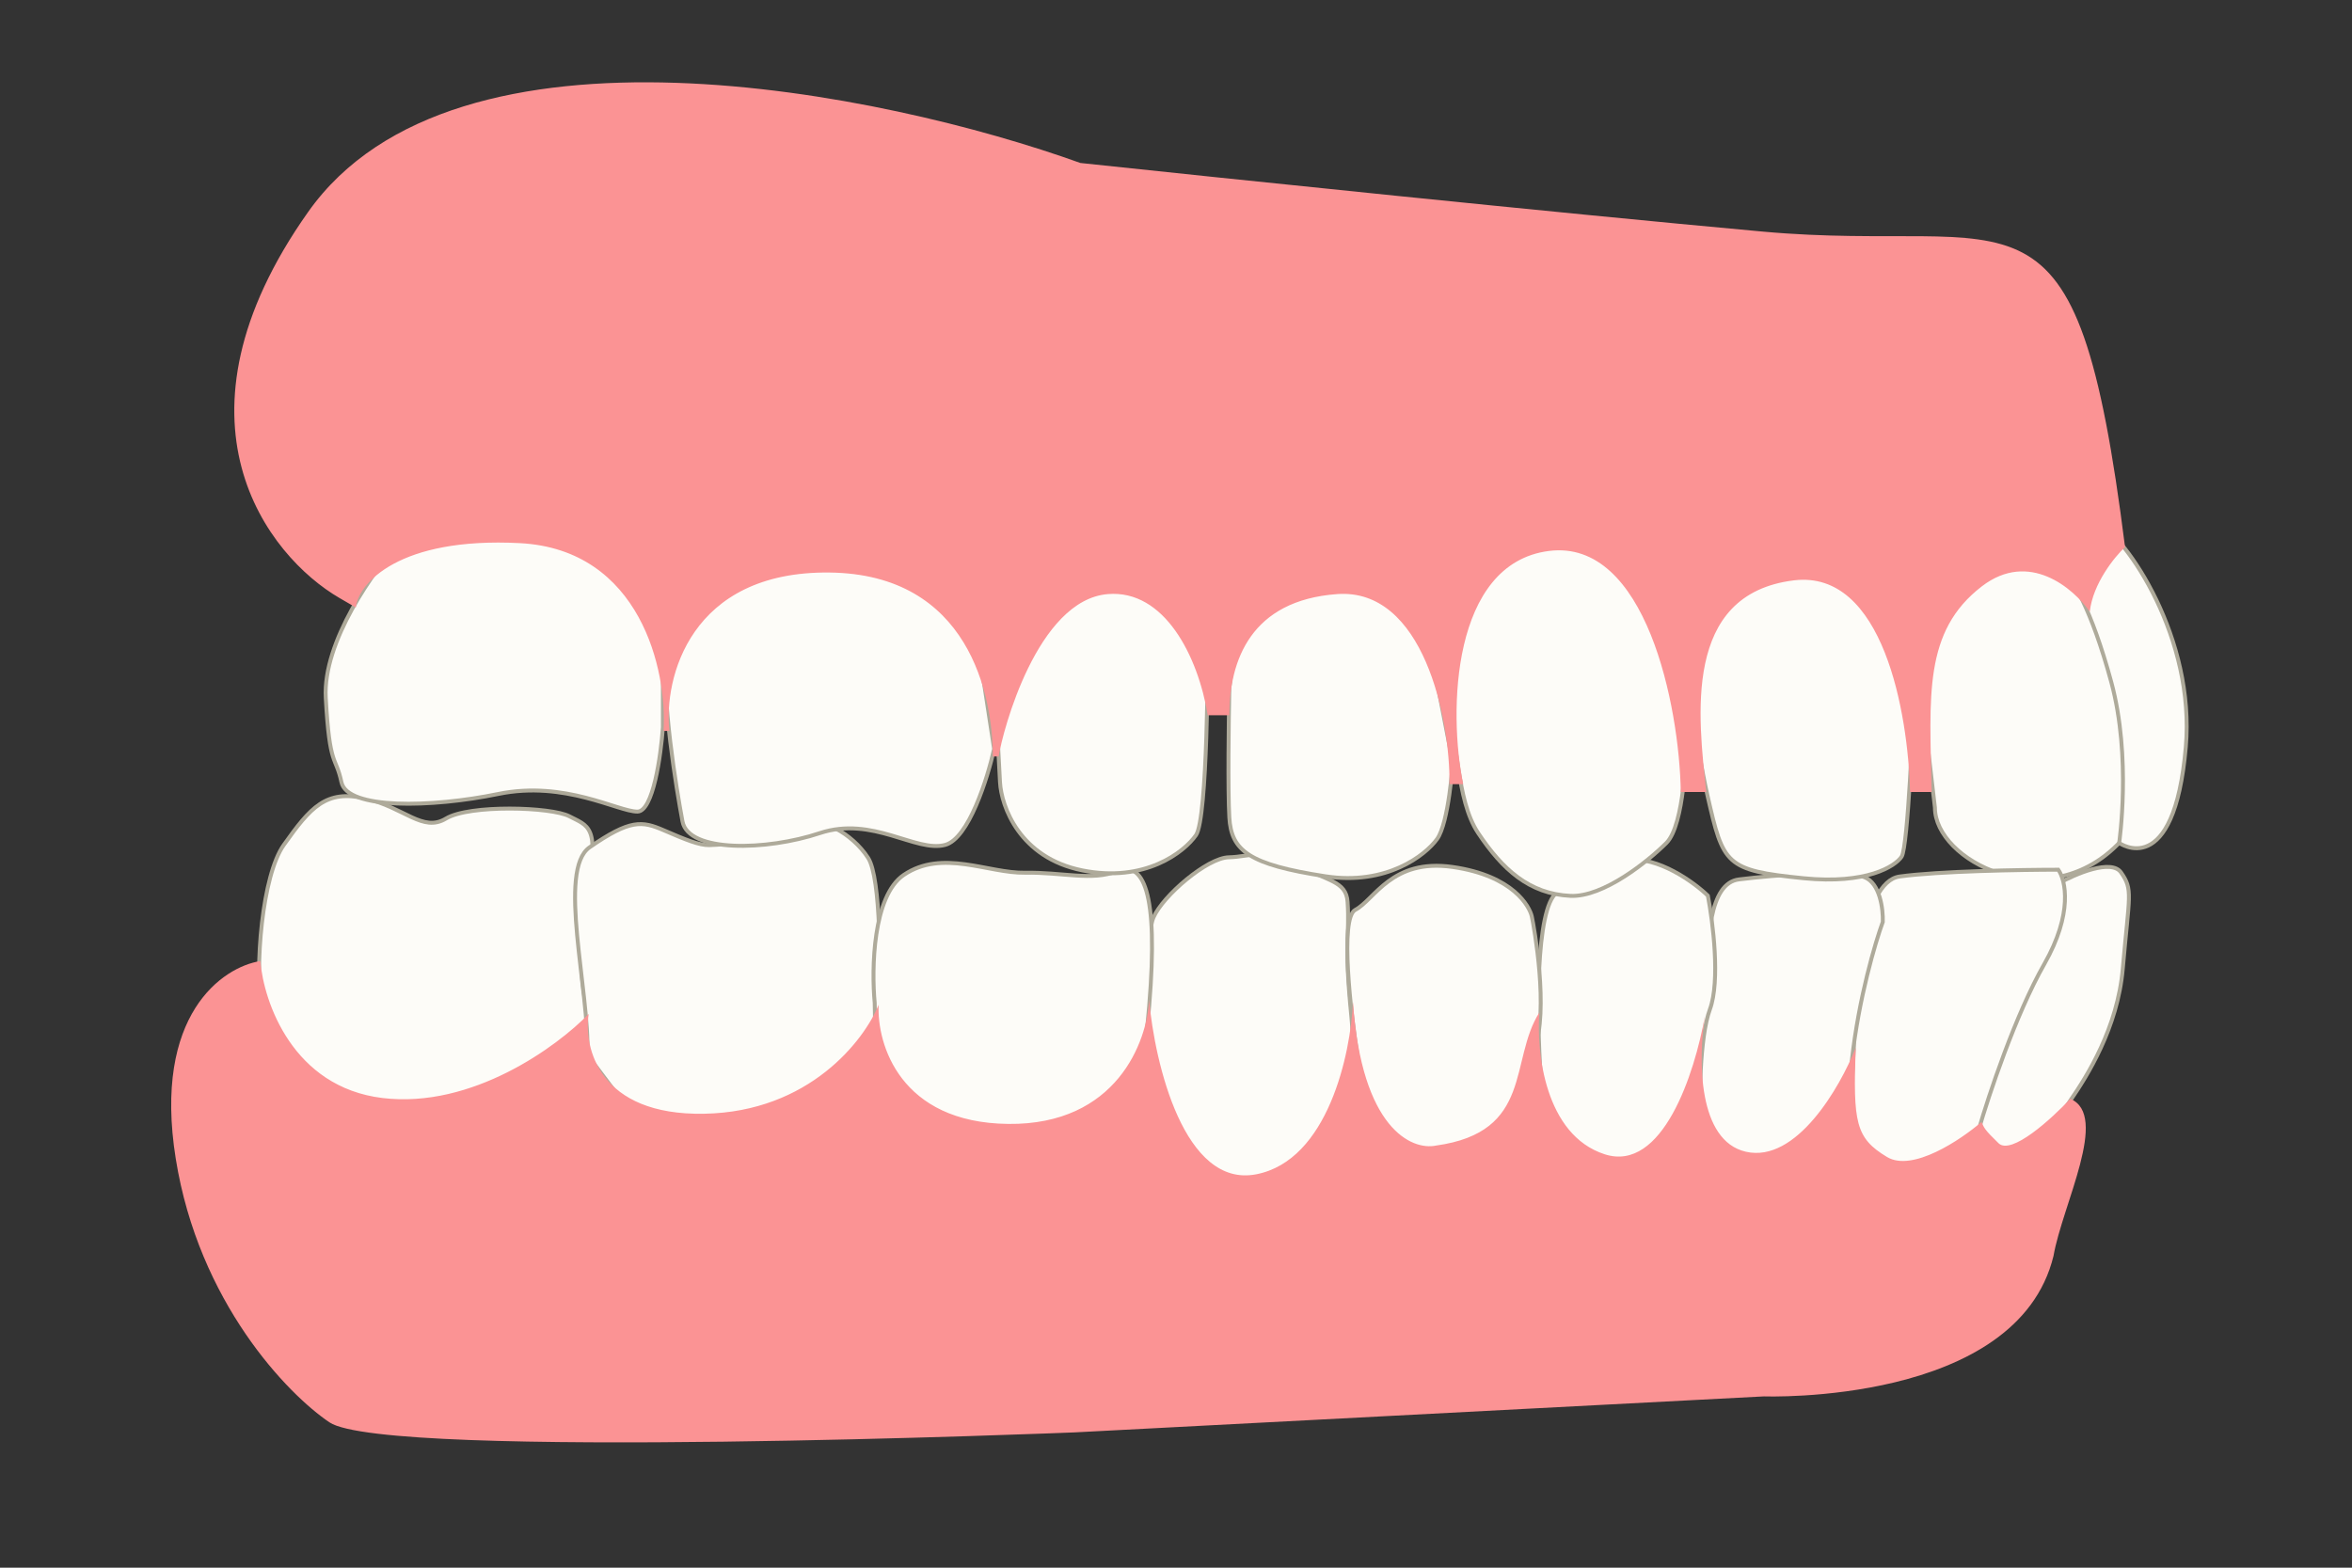
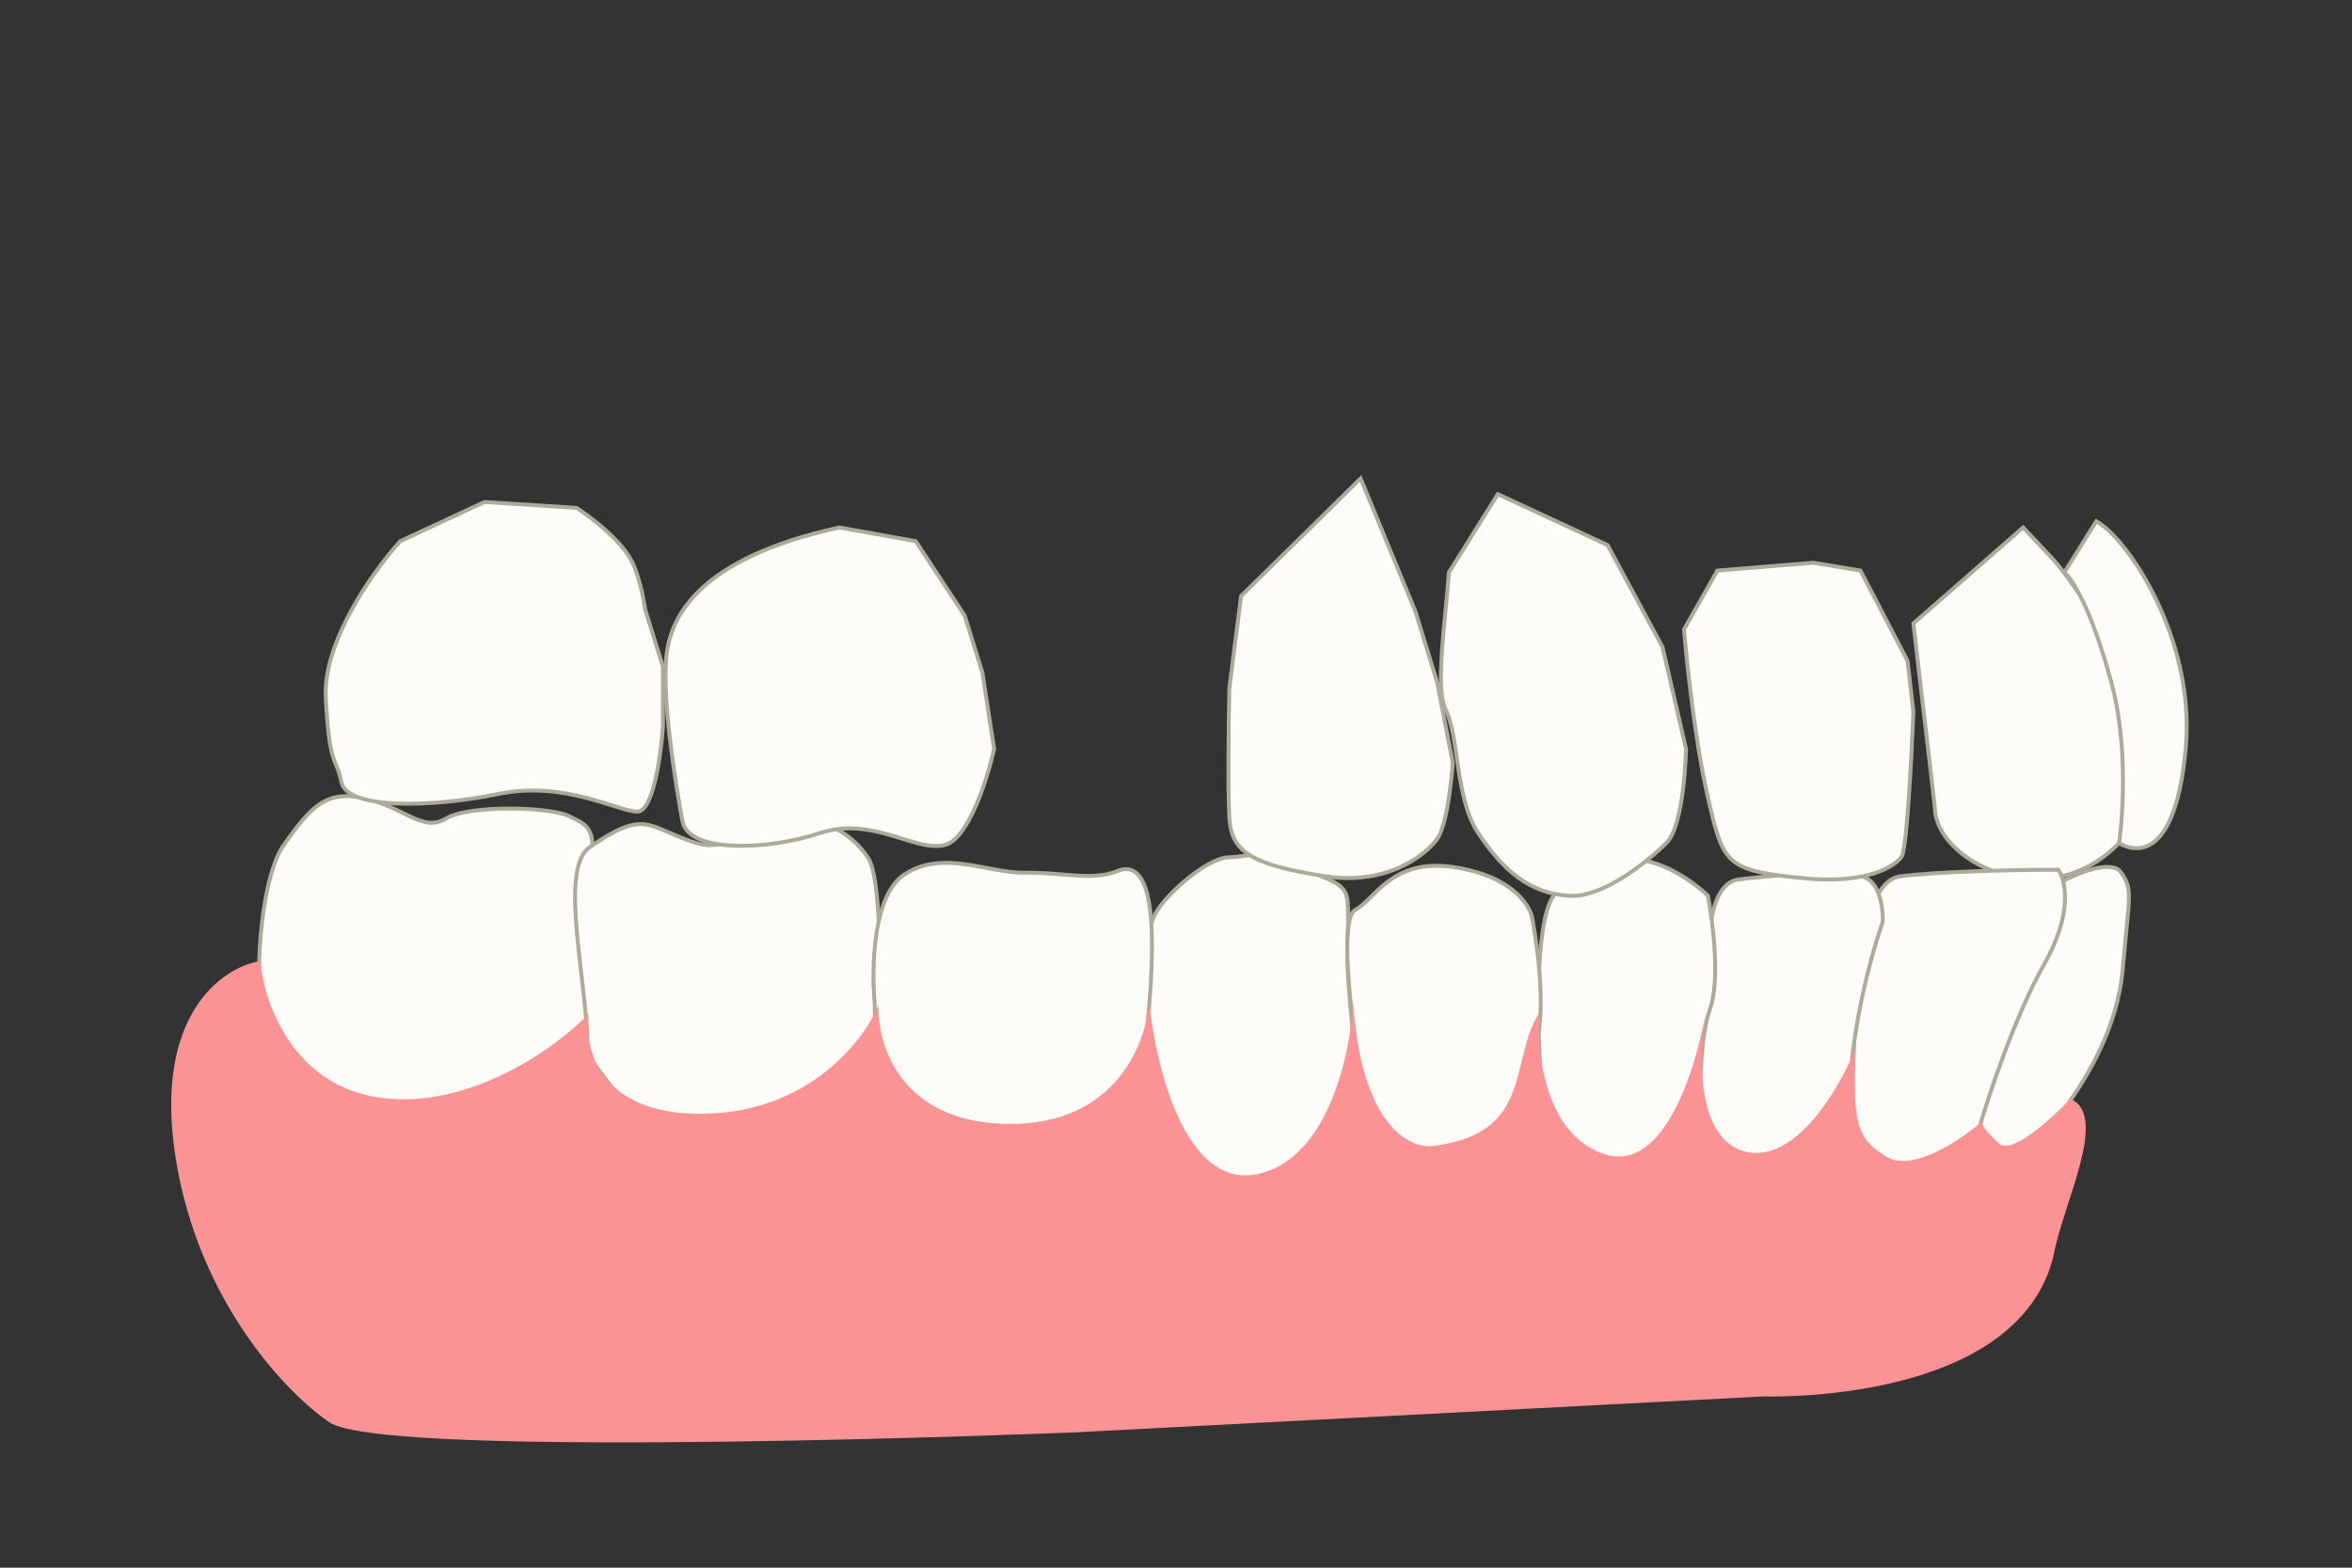
<svg xmlns="http://www.w3.org/2000/svg" width="600" height="400" viewBox="0 0 600 400" fill="none">
  <rect x="0" y="0" width="600" height="400" fill="#333333" stroke="none" />
  <path d="M540.104 215.583C558.504 197.183 537.27 158.917 524.104 143.083L516.104 134.583L488.104 159.083L493.604 206.083C493.604 219.583 521.704 233.983 540.104 215.583Z" fill="#FDFCF8" stroke="#AEAA9A" />
  <path d="M557.604 190.583C560.004 162.983 542.769 137.333 534.769 133L526.604 146.083C528.437 147.417 533.404 154.883 538.604 174.083C543.804 193.283 540.604 215.083 540.604 215.083C540.604 215.083 554.604 225.083 557.604 190.583Z" fill="#FDFCF8" stroke="#AEAA9A" />
  <path d="M541.531 247.117C540.207 262.344 532.329 274.698 528.269 280.606L518.769 295.106L508.379 294.225L500.572 277.364L507.682 255.731L525.135 225.41C529.426 222.999 538.623 219.065 541.088 222.621C544.169 227.066 543.187 228.084 541.531 247.117Z" fill="#FDFCF8" stroke="#AEAA9A" />
  <path d="M525.073 221.911C515.738 221.913 494.574 222.263 484.597 223.644C474.872 224.99 472.756 252.908 472.899 267.742L471.777 288.887L479.11 307.257L497.444 297.924L504.771 288.289C507.28 279.576 514.141 258.915 521.508 245.979C528.875 233.044 526.954 224.544 525.073 221.911Z" fill="#FDFCF8" />
  <path d="M472.899 267.742C472.892 267.378 472.902 268.125 472.899 267.742ZM472.899 267.742C472.756 252.908 474.872 224.99 484.597 223.644C494.574 222.263 515.738 221.913 525.073 221.911C526.954 224.544 528.875 233.044 521.508 245.979C514.141 258.915 507.28 279.576 504.771 288.289L497.444 297.924L479.11 307.257L471.777 288.887L472.899 267.742Z" stroke="#AEAA9A" />
  <path d="M443.604 224.386C436.019 225.324 435.38 239.704 435.612 252.536L433.447 271.078L431.328 292.12L441.989 300.928L467.422 296.967C468.379 294.616 470.724 286.005 472.441 270.372C474.158 254.738 478.4 240.426 480.306 235.224C480.415 232.054 479.627 225.334 475.598 223.807C470.563 221.898 453.084 223.214 443.604 224.386Z" fill="#FDFCF8" stroke="#AEAA9A" />
  <path d="M294.255 234.092C292.335 238.527 292.508 257.294 292.835 266.123L291.552 278.148L309.484 301.827L333.007 302.901L340.825 292.758C340.934 289.589 346.646 278.551 344.717 259.182C342.769 239.606 344.357 239.025 343.769 230.106C343.412 224.703 338.394 224.791 331.523 220.915C322.933 216.07 318.979 218.642 313.48 218.741C307.981 218.841 296.655 228.547 294.255 234.092Z" fill="#FDFCF8" stroke="#AEAA9A" />
  <path d="M72.384 215.605C66.922 223.305 64.885 246.638 66.769 258.606L88.248 290.83L131.668 286.044L150.194 259.704C148.765 254.395 146.646 240.465 149.606 227.209C153.307 210.639 149.807 210.703 145.263 208.285C140.718 205.867 119.704 205.247 113.768 208.855C107.832 212.463 103.215 206.045 93.172 203.727C83.128 201.408 79.211 205.98 72.384 215.605Z" fill="#FDFCF8" stroke="#AEAA9A" />
  <path d="M150.407 216.193C142.11 221.944 150.408 252.606 149.867 269.212L168.825 294.373L208.138 283.659L224.192 258.864C224.656 247.687 224.761 224.048 221.468 218.907C217.351 212.481 208.771 208.135 206.825 211.171C204.88 214.207 183.401 215.596 180.902 215.641C178.402 215.686 174.876 214.25 169.331 211.85C163.787 209.45 160.779 209.004 150.407 216.193Z" fill="#FDFCF8" stroke="#AEAA9A" />
  <path d="M230.548 223.243C222.644 228.587 222.314 247.23 223.138 255.883L223.6 281.379L245.831 293.978L286.243 288.746C287.728 287.885 291.19 280.255 293.162 256.615C295.628 227.066 291.493 219.639 285.039 222.257C278.585 224.874 271.041 222.51 261.543 222.682C252.045 222.854 240.429 216.563 230.548 223.243Z" fill="#FDFCF8" stroke="#AEAA9A" />
  <path d="M397.157 227.728C391.631 231.829 392.077 260.158 392.991 273.811L393.217 286.309L404.378 295.108L416.494 301.39L433.764 288.575C433.465 281.246 433.534 264.775 436.203 257.526C438.872 250.276 436.965 235.175 435.678 228.531C432.115 225.094 422.993 218.459 415.009 219.403C405.029 220.584 404.066 222.602 397.157 227.728Z" fill="#FDFCF8" stroke="#AEAA9A" />
  <path d="M345.728 232.16C341.765 234.232 344.536 258.352 346.416 270.153L354.468 300.513L381.936 298.515C383.812 291.646 388.328 275.895 391.382 267.839C395.201 257.768 391.312 236.335 390.767 233.844C390.222 231.354 386.077 223.428 370.535 221.209C354.992 218.99 350.682 229.569 345.728 232.16Z" fill="#FDFCF8" stroke="#AEAA9A" />
  <path d="M44.828 295.618C38.963 258.918 56.778 246.727 66.419 245.218C67.276 255.705 74.703 277.374 97.557 280.16C120.411 282.947 142.159 267.017 150.177 258.704C148.834 267.397 152.847 284.66 179.643 284.175C206.438 283.69 220.477 265.433 224.147 256.365C223.661 266.375 229.593 286.471 257.203 286.771C284.813 287.071 292.662 265.792 293.135 255.115C294.598 271.425 302.107 303.161 320.446 299.628C338.785 296.096 344.559 268.853 345.154 255.674C347.34 288.039 360.176 293.575 366.32 292.297C391.262 288.844 384.928 270.456 392.71 258.313C391.891 268.33 394.076 289.594 409.368 294.518C424.08 299.255 432.324 273.958 434.922 259.231C435.012 258.643 435.106 258.079 435.203 257.544C435.118 258.088 435.024 258.652 434.922 259.231C433.194 270.582 433.139 291.044 445.362 293.866C458.218 296.834 469.402 277.428 473.386 267.354C472.731 286.369 473.303 290.359 481.392 295.214C487.864 299.097 500.143 290.874 505.474 286.276C506.208 287.796 506.131 288.128 509.833 291.698C513.091 294.84 523.389 285.452 528.131 280.365C538.209 284.583 526.12 307.406 523.856 320.449C514.546 358.624 449.993 356.292 449.993 356.292L274.13 365.478C274.13 365.478 98.549 372.658 84.053 362.918C73.422 355.776 50.694 332.317 44.828 295.618Z" fill="#FB9394" />
  <path d="M485.104 218.583C486.77 216.083 488.104 181.583 488.104 181.583L486.604 168.583L474.604 145.583L462.604 143.583L438.104 145.583L429.604 160.583C430.27 168.917 432.404 189.083 435.604 203.083C439.604 220.583 440.104 222.083 460.104 224.083C476.104 225.683 483.437 221.083 485.104 218.583Z" fill="#FDFCF8" stroke="#AEAA9A" />
  <path d="M424.103 165.083L410.103 139.083L382.103 126.083L369.603 146.083C368.936 157.083 365.969 175.4 368.769 181C372.269 188 371.209 203.76 377.103 212.583C383.27 221.816 390.103 228.083 400.603 228.583C409.003 228.983 420.436 219.75 425.103 215.083C429.77 210.417 430.103 191.083 430.103 191.083L424.103 165.083Z" fill="#FDFCF8" stroke="#AEAA9A" />
  <path d="M366.604 174.083L361.104 156.083L347.104 122.083L316.604 152.083L313.604 175.583C313.437 183.75 313.204 201.783 313.604 208.583C314.104 217.083 318.604 220.583 338.104 223.583C353.704 225.983 363.604 218.25 366.604 214.083C369.604 209.917 370.604 194.583 370.604 194.583L366.604 174.083Z" fill="#FDFCF8" stroke="#AEAA9A" />
-   <path d="M305.104 213.083C308.104 208.75 308.104 166.583 308.104 166.583L298.604 150.583L278.604 142.583L265.104 152.083L253.604 171.583L255.104 199.583C255.437 205.75 260.104 218.883 276.104 222.083C292.104 225.283 302.104 217.417 305.104 213.083Z" fill="#FDFCF8" stroke="#AEAA9A" />
-   <path d="M250.603 171.583L246.103 157.083L233.604 138.083L214.104 134.583L180.604 136.083C177.603 142.583 171.303 157.783 170.103 166.583C168.603 177.583 172.603 201.583 174.103 209.583C175.603 217.583 195.603 217.083 209.103 212.583C222.603 208.083 233.603 217.583 241.103 215.583C247.103 213.983 251.937 198.583 253.603 191.083L250.603 171.583Z" fill="#FDFCF8" stroke="#AEAA9A" />
+   <path d="M250.603 171.583L246.103 157.083L233.604 138.083L214.104 134.583C177.603 142.583 171.303 157.783 170.103 166.583C168.603 177.583 172.603 201.583 174.103 209.583C175.603 217.583 195.603 217.083 209.103 212.583C222.603 208.083 233.603 217.583 241.103 215.583C247.103 213.983 251.937 198.583 253.603 191.083L250.603 171.583Z" fill="#FDFCF8" stroke="#AEAA9A" />
  <path d="M169.103 170.083L164.603 155.583C164.603 155.583 163.463 147.57 161.104 143.083C157.568 136.361 147.104 129.583 147.104 129.583L123.604 128.083L102.103 138.083C95.437 145.417 82.303 163.683 83.103 178.083C84.103 196.083 85.603 192.583 87.103 199.583C88.603 206.583 110.103 206.083 127.103 202.583C144.103 199.083 157.603 207.083 162.603 207.083C166.603 207.083 168.603 192.75 169.103 185.583V170.083Z" fill="#FDFCF8" stroke="#AEAA9A" />
-   <path d="M78.604 54.084C41.004 107.283 68.27 141.917 86.604 152.583L90.769 155C91.435 148.833 101.804 136.983 132.604 138.583C163.404 140.183 170.269 171.167 169.269 186.5H170.769C169.269 173.167 176.004 145.683 211.604 146.083C247.204 146.483 253.269 177.5 253.269 193H254.769C255.769 186.5 264.604 153.083 282.604 151.583C297.004 150.383 305.604 167.333 308.104 182.5H313.604C313.604 168.5 319.104 153.184 341.104 151.583C363.104 149.983 369.935 183.25 369.769 200.083H373.269C369.435 181.583 370.304 143.783 395.104 140.583C419.904 137.383 428.435 180.25 428.769 202.083H435.269C433.269 183.083 429.104 151.583 457.604 148.083C480.404 145.283 486.769 181.917 487.269 202.083H492.769C492.269 177.583 490.604 161.083 505.604 149.583C517.604 140.383 528.937 150.083 533.104 156.083C533.904 148.883 539.437 142.083 542.104 139.583C529.604 40.584 515.604 65.084 449.604 59.084C396.804 54.283 311.604 45.417 275.604 41.584C225.604 23.584 116.204 0.883 78.604 54.084Z" fill="#FB9394" />
</svg>